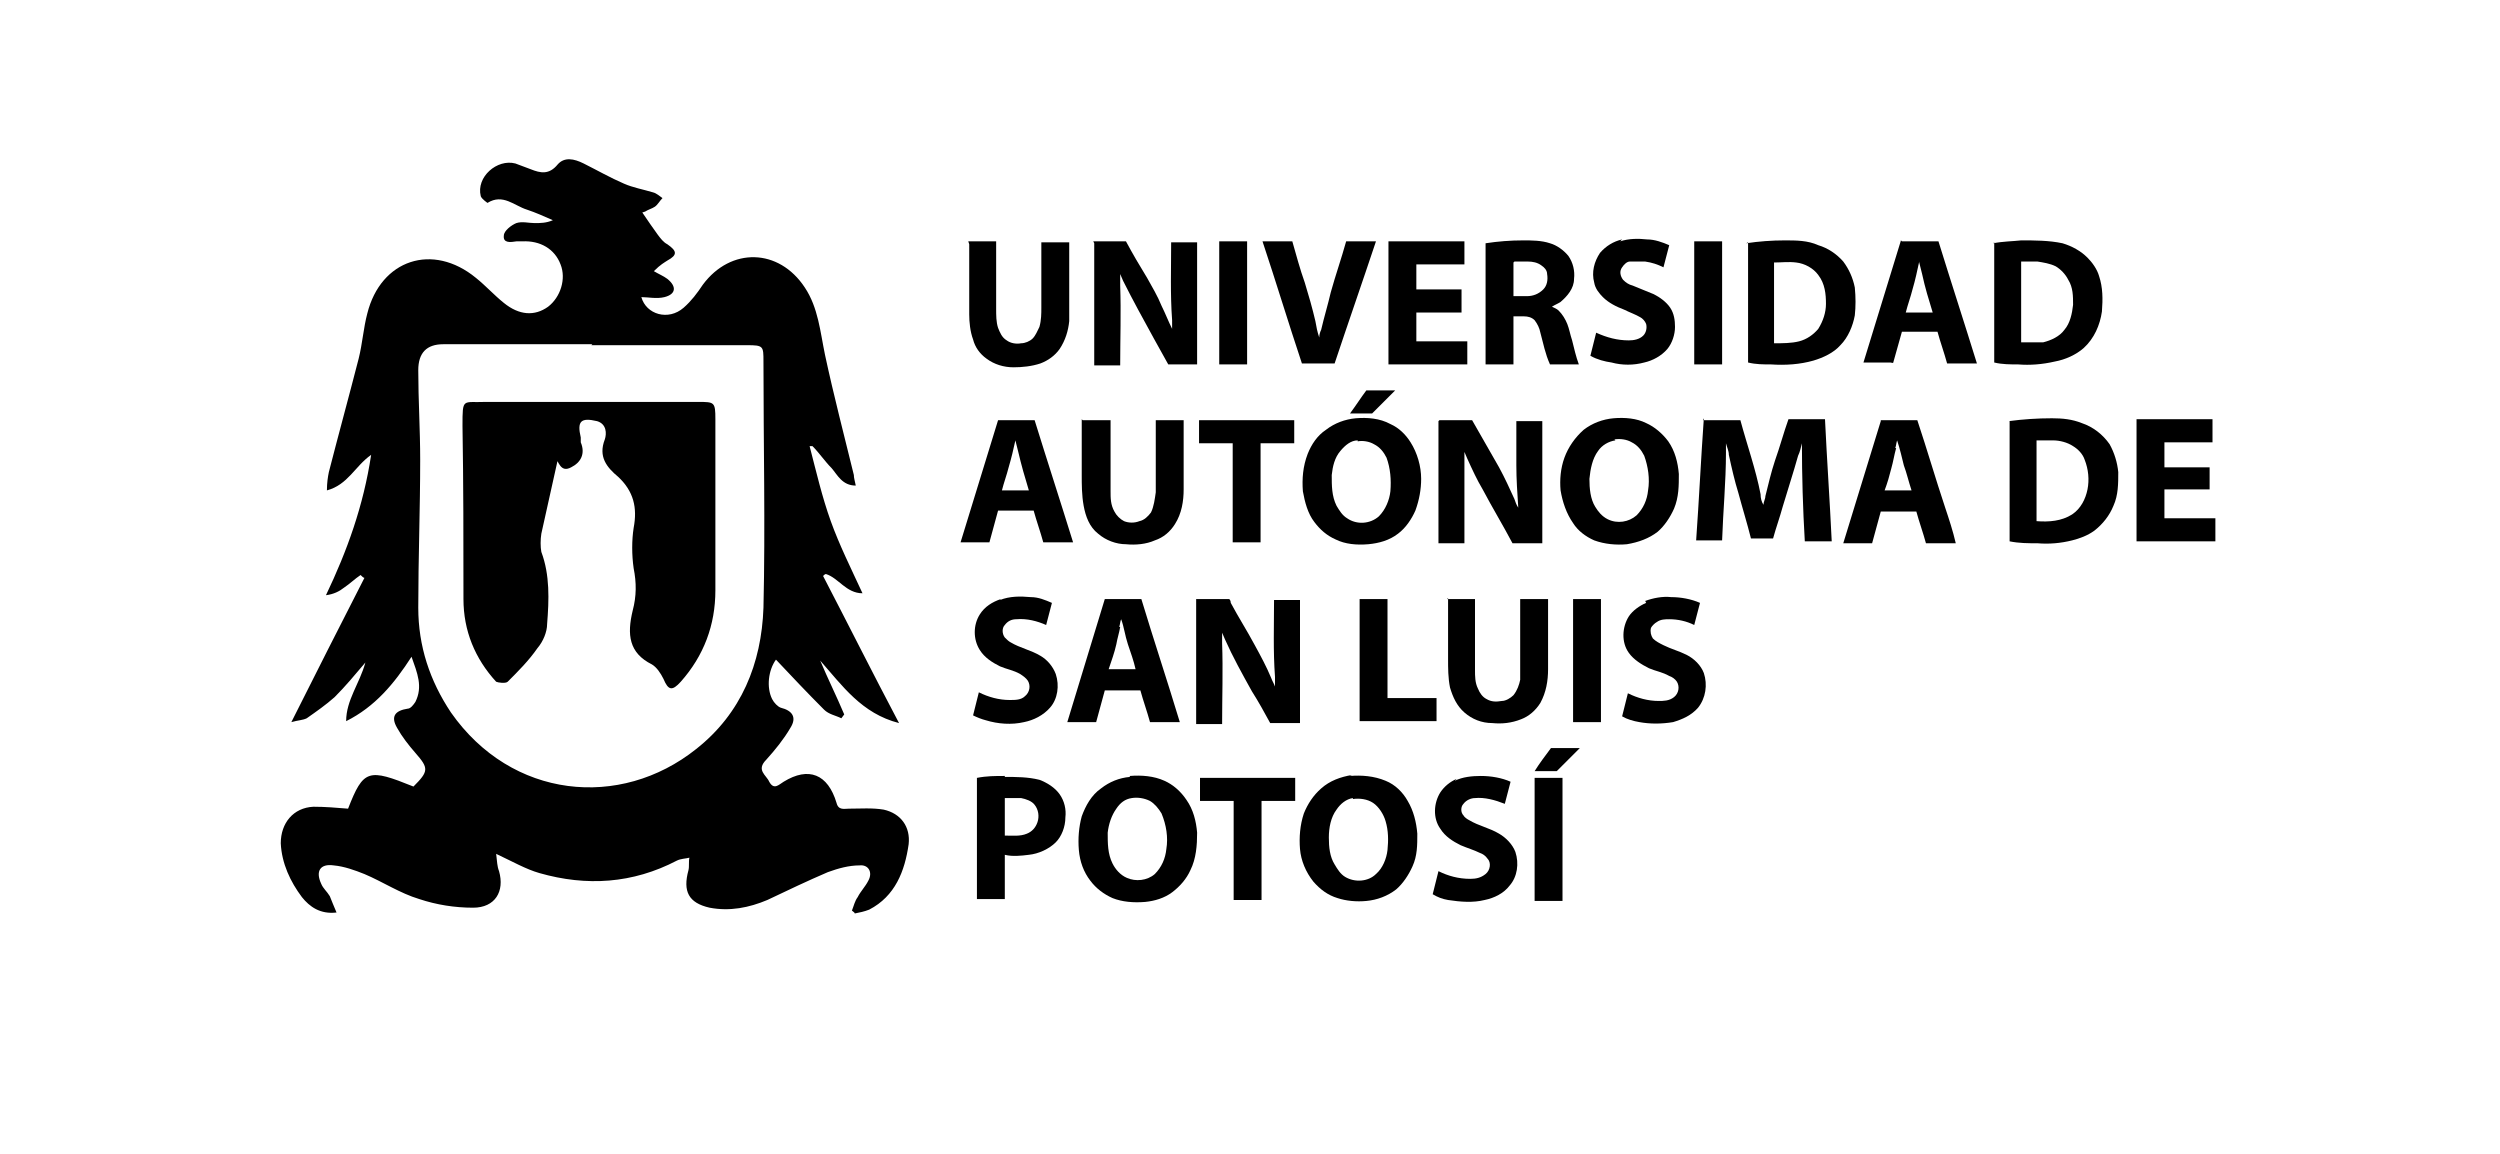
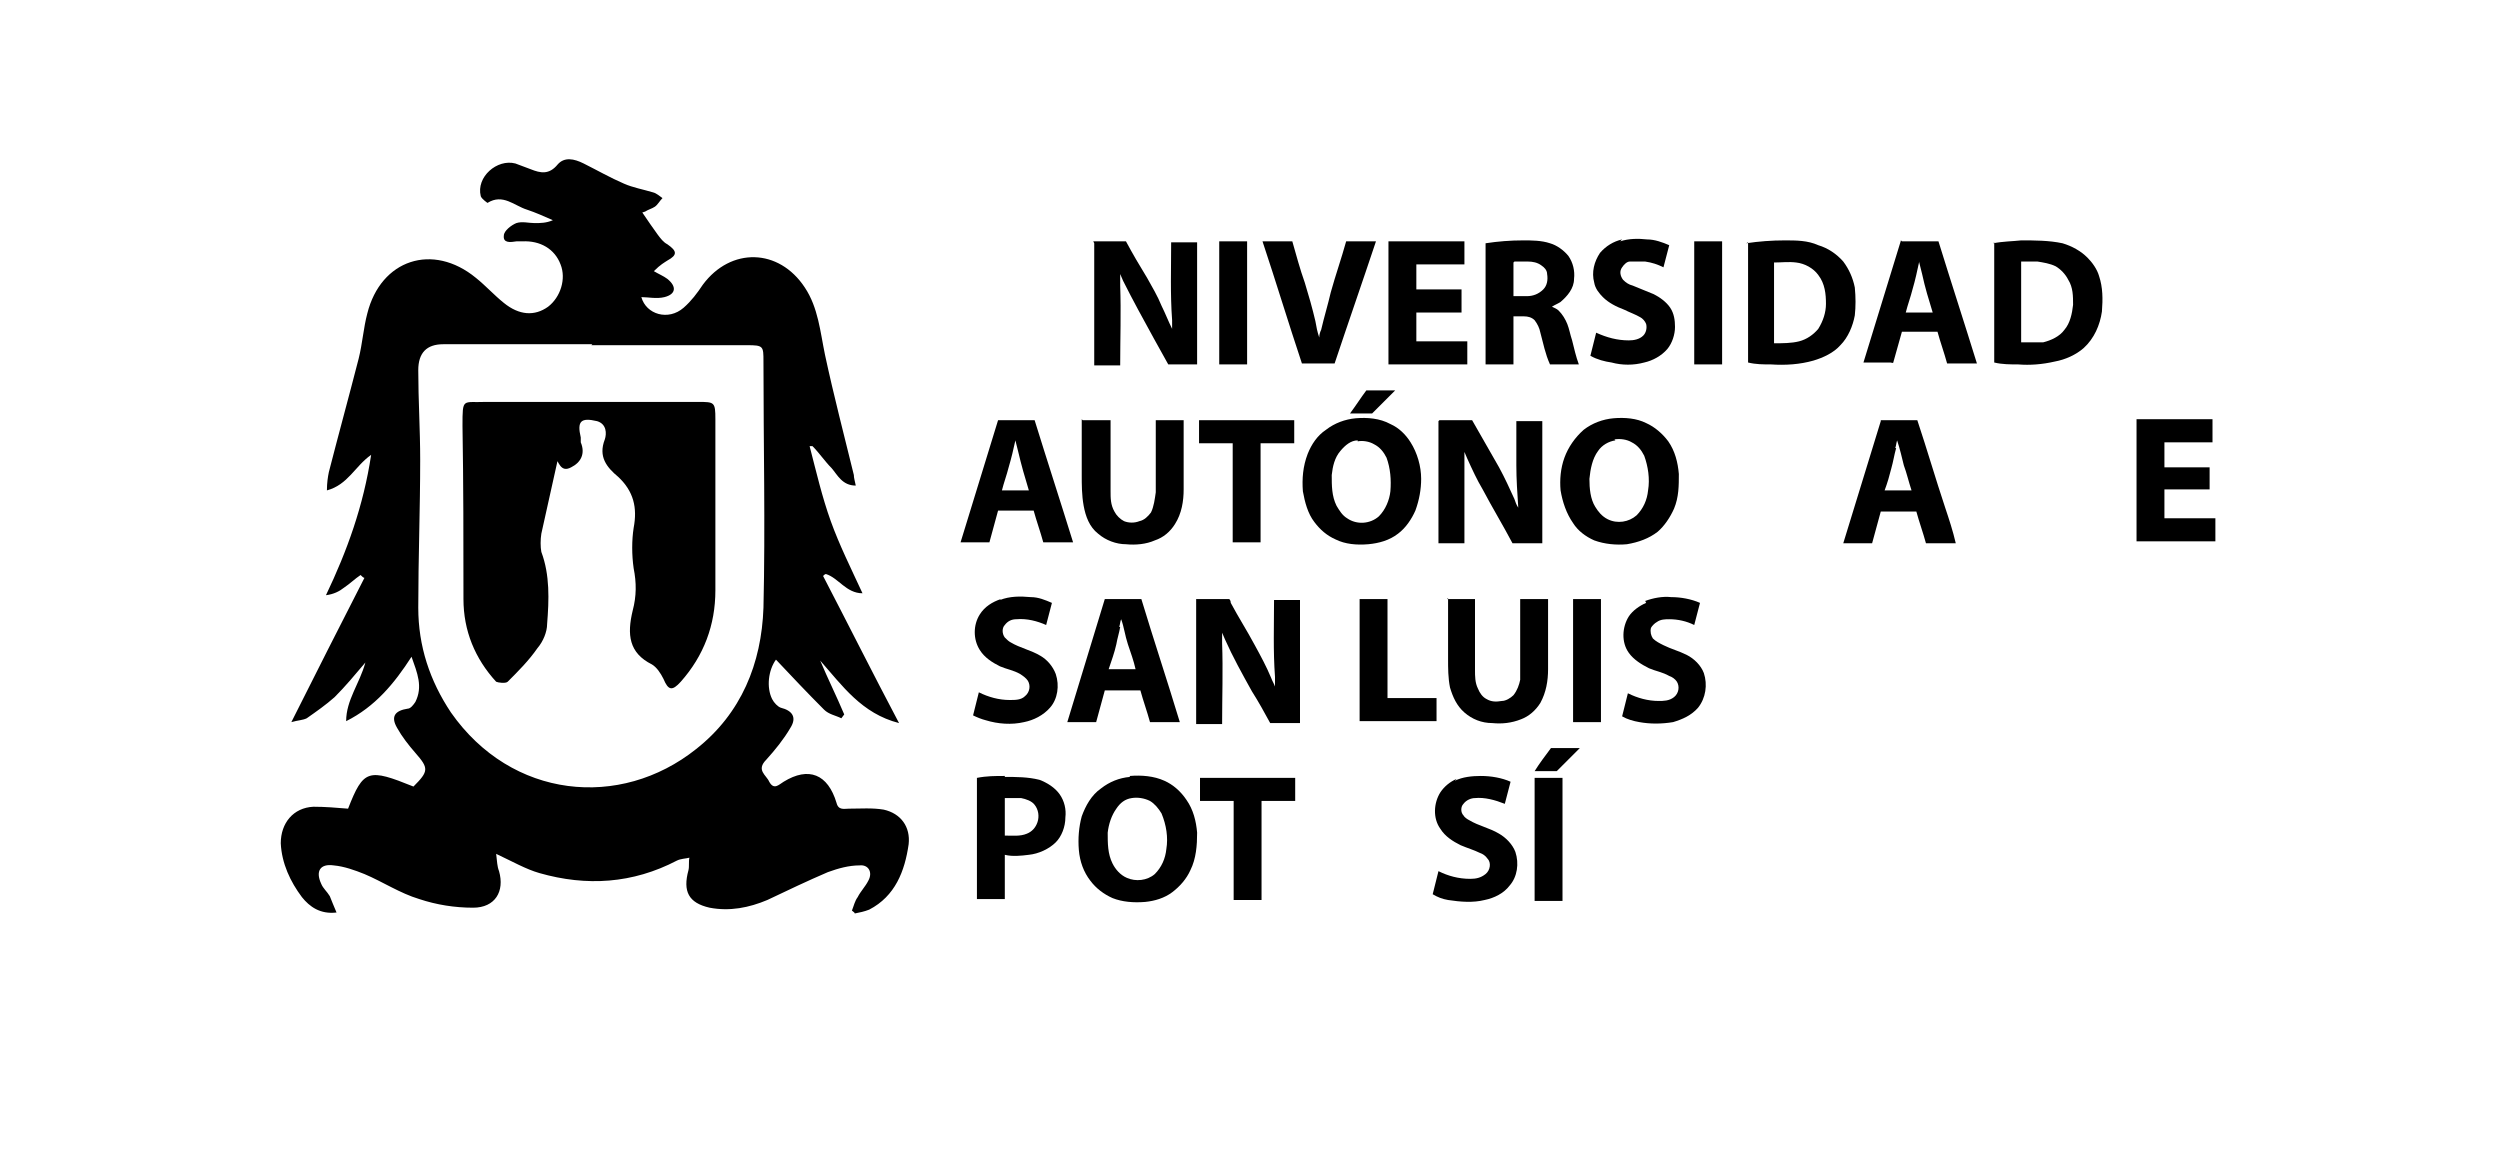
<svg xmlns="http://www.w3.org/2000/svg" version="1.1" viewBox="0 0 260 120">
  <g>
    <g id="Layer_1">
      <path d="M142.1,40.6c1,0,2,0,3,0-.8.8-1.6,1.6-2.4,2.4-.8,0-1.5,0-2.3,0,.6-.8,1.1-1.6,1.7-2.4Z" />
      <path d="M168.5,25.1c.9-.3,1.9-.3,2.8-.2.8,0,1.6.3,2.3.6-.2.8-.4,1.5-.6,2.3-.6-.3-1.2-.5-1.9-.6-.5,0-1.1,0-1.6,0-.3,0-.6.3-.8.6-.3.4-.2.9.1,1.3.3.3.6.5,1,.6.7.3,1.5.6,2.2.9.6.3,1.3.8,1.7,1.4.4.6.5,1.3.5,2,0,.8-.3,1.7-.8,2.3-.6.7-1.5,1.2-2.4,1.4-1.1.3-2.3.3-3.4,0-.7-.1-1.5-.3-2.2-.7.2-.8.4-1.6.6-2.4,1.1.5,2.2.8,3.4.8.5,0,1.1-.1,1.5-.5.3-.3.4-.8.3-1.2-.1-.3-.4-.6-.6-.7-.5-.3-1.1-.5-1.7-.8-.8-.3-1.6-.7-2.2-1.3-.4-.4-.8-.9-.9-1.5-.3-1.1,0-2.2.6-3.1.6-.7,1.4-1.2,2.3-1.4Z" />
      <path d="M141,43.5c1.2-.1,2.5,0,3.6.6.9.4,1.6,1.1,2.1,1.9.7,1.1,1.1,2.5,1.1,3.8,0,1.1-.2,2.2-.6,3.3-.4.9-1,1.8-1.8,2.4-.9.7-2,1-3.1,1.1-1.2.1-2.4,0-3.4-.5-.9-.4-1.6-1-2.2-1.8-.7-.9-1-2.1-1.2-3.2-.1-1.3,0-2.6.5-3.9.4-1,1-1.9,1.9-2.5.9-.7,2-1.1,3.1-1.2ZM141.2,45.8c-.7,0-1.3.5-1.8,1.1-.6.7-.8,1.6-.9,2.5,0,1.1,0,2.2.5,3.2.3.5.6,1,1.1,1.3,1,.7,2.4.6,3.3-.2.7-.7,1.1-1.7,1.2-2.6.1-1.2,0-2.4-.4-3.5-.3-.6-.7-1.1-1.3-1.4-.5-.3-1.2-.4-1.7-.3Z" />
      <path d="M167.8,43.5c1.2-.1,2.4,0,3.4.5.9.4,1.7,1.1,2.3,1.9.7,1,1,2.2,1.1,3.4,0,1.2,0,2.4-.5,3.6-.4.9-1,1.8-1.7,2.4-.9.7-2,1.1-3.2,1.3-1.1.1-2.3,0-3.4-.4-.9-.4-1.7-1-2.2-1.8-.7-1-1.1-2.2-1.3-3.4-.1-1.1,0-2.3.4-3.4.4-1.1,1.1-2.1,2-2.9.9-.7,2-1.1,3.1-1.2ZM168,45.8c-.7.1-1.4.5-1.8,1.1-.6.8-.8,1.9-.9,2.9,0,1,.1,2.1.6,2.9.3.5.7,1,1.3,1.3,1,.5,2.2.3,3-.4.7-.7,1.1-1.6,1.2-2.6.2-1.2,0-2.5-.4-3.6-.3-.6-.7-1.1-1.3-1.4-.5-.3-1.2-.4-1.8-.3Z" />
      <path d="M154.5,25.3c1.3-.2,2.6-.3,3.9-.3.9,0,1.9,0,2.8.3.7.2,1.4.7,1.9,1.3.5.7.7,1.6.6,2.4,0,1-.7,1.8-1.4,2.4-.3.2-.6.3-.9.5.2.1.5.2.7.4.4.4.7.9.9,1.4.2.5.3,1.1.5,1.7.2.8.4,1.7.7,2.5-1,0-2,0-3,0-.5-1.1-.7-2.2-1-3.3-.1-.5-.3-.9-.6-1.3-.3-.3-.7-.4-1.1-.4-.4,0-.7,0-1.1,0,0,1.7,0,3.3,0,5-1,0-1.9,0-2.9,0,0-4.2,0-8.4,0-12.6ZM157.4,27.3c0,1.2,0,2.3,0,3.5.5,0,.9,0,1.4,0,.6,0,1.2-.2,1.7-.7.4-.4.5-1,.4-1.6,0-.4-.3-.7-.6-.9-.4-.3-.9-.4-1.4-.4-.5,0-1,0-1.4,0Z" />
      <path d="M181.6,25.3c1.3-.2,2.7-.3,4-.3,1.2,0,2.4,0,3.5.5,1,.3,1.9.9,2.6,1.7.6.8,1,1.7,1.2,2.7.1,1,.1,2,0,2.9-.2,1.1-.7,2.3-1.5,3.1-.7.8-1.8,1.3-2.8,1.6-1.4.4-2.9.5-4.4.4-.8,0-1.6,0-2.4-.2,0-4.2,0-8.3,0-12.5ZM184.5,27.3c0,2.8,0,5.6,0,8.4.9,0,1.8,0,2.6-.2.8-.2,1.5-.7,2-1.3.5-.8.8-1.7.8-2.6,0-1-.1-2.1-.8-3-.5-.7-1.4-1.2-2.3-1.3-.8-.1-1.5,0-2.3,0Z" />
      <path d="M207.3,25.3c1-.2,2-.2,2.9-.3,1.4,0,2.9,0,4.3.3,1,.3,1.9.8,2.6,1.5.5.5,1,1.2,1.2,1.9.4,1.2.4,2.4.3,3.7-.2,1.4-.8,2.8-1.9,3.8-.8.7-1.9,1.2-3,1.4-1.3.3-2.6.4-3.8.3-.8,0-1.7,0-2.5-.2,0-4.2,0-8.3,0-12.5ZM210.2,27.3c0,2.8,0,5.6,0,8.3.8,0,1.5,0,2.3,0,.8-.2,1.7-.6,2.2-1.3.6-.7.8-1.7.9-2.6,0-.9,0-1.8-.5-2.6-.3-.6-.8-1.1-1.3-1.4-.6-.3-1.3-.4-1.9-.5-.6,0-1.1,0-1.7,0Z" />
-       <path d="M100.7,25.1c1,0,1.9,0,2.9,0,0,2.3,0,4.7,0,7,0,.7,0,1.4.2,2,.2.5.4,1,.9,1.3.4.3,1,.4,1.5.3.4,0,.9-.2,1.2-.5.3-.3.5-.8.7-1.2.2-.7.2-1.4.2-2,0-2.3,0-4.5,0-6.8,1,0,1.9,0,2.9,0,0,2.2,0,4.4,0,6.6,0,.5,0,1.1,0,1.6-.1,1-.4,2-1,2.9-.5.7-1.2,1.2-2,1.5-.9.3-1.9.4-2.8.4-1,0-2-.3-2.8-.9-.7-.5-1.2-1.2-1.4-2-.3-.8-.4-1.8-.4-2.6,0-2.4,0-4.9,0-7.3Z" />
      <path d="M113.7,25.1c1.1,0,2.3,0,3.4,0,.7,1.3,1.4,2.5,2.2,3.8.5.9,1.1,1.9,1.5,2.9.4.8.7,1.6,1.1,2.4,0-.3,0-.6,0-.9-.2-2.7-.1-5.4-.1-8.1.9,0,1.8,0,2.7,0,0,4.2,0,8.5,0,12.7-1,0-2,0-3,0-.5-.9-1-1.8-1.5-2.7-1.1-2-2.2-4-3.2-6-.1-.2-.2-.5-.3-.7,0,.4,0,.8,0,1.2.1,2.8,0,5.5,0,8.3-.9,0-1.8,0-2.7,0,0-4.2,0-8.5,0-12.7Z" />
      <path d="M126.8,25.1c1,0,1.9,0,2.9,0,0,4.3,0,8.5,0,12.8-1,0-2,0-2.9,0,0-4.3,0-8.5,0-12.8Z" />
      <path d="M131.2,25.1c1.1,0,2.1,0,3.2,0,.4,1.4.8,2.9,1.3,4.3.4,1.3.8,2.7,1.1,4,.1.6.2,1.1.4,1.7,0-.3.1-.6.2-.8.3-1.3.7-2.6,1-3.9.5-1.8,1.1-3.5,1.6-5.3,1,0,2.1,0,3.1,0-1.4,4.2-2.9,8.5-4.3,12.7-1.1,0-2.3,0-3.4,0-1.4-4.2-2.7-8.5-4.1-12.7Z" />
      <path d="M144.4,25.1c2.6,0,5.3,0,7.9,0,0,.8,0,1.6,0,2.4-1.7,0-3.3,0-5,0,0,.9,0,1.8,0,2.6,1.6,0,3.2,0,4.7,0,0,.8,0,1.6,0,2.4-1.6,0-3.2,0-4.7,0,0,1,0,2,0,3,1.8,0,3.5,0,5.3,0,0,.8,0,1.6,0,2.4-2.7,0-5.4,0-8.2,0,0-4.2,0-8.5,0-12.7Z" />
      <path d="M176.2,25.1c1,0,1.9,0,2.9,0,0,4.3,0,8.5,0,12.8-1,0-1.9,0-2.9,0,0-4.1,0-8.2,0-12.2,0-.2,0-.4,0-.5Z" />
      <path d="M197.8,25.1c1.3,0,2.5,0,3.8,0,1.3,4.2,2.7,8.5,4,12.7-1,0-2.1,0-3.1,0-.3-1.1-.7-2.2-1-3.3-1.2,0-2.5,0-3.7,0-.3,1.1-.6,2.1-.9,3.2,0,.1-.2,0-.3,0-.9,0-1.9,0-2.8,0,1.3-4.2,2.6-8.5,3.9-12.7ZM199.6,27.2c-.2.9-.4,1.9-.7,2.9-.2.8-.5,1.6-.7,2.4.9,0,1.9,0,2.8,0-.4-1.3-.8-2.6-1.1-4-.1-.4-.2-.8-.3-1.2Z" />
      <path d="M103.8,43.7c1.3,0,2.5,0,3.8,0,1.3,4.2,2.7,8.5,4,12.7-1,0-2.1,0-3.1,0-.3-1.1-.7-2.2-1-3.3-1.2,0-2.5,0-3.7,0-.3,1.1-.6,2.2-.9,3.3-1,0-2,0-3,0,1.3-4.2,2.6-8.5,3.9-12.7ZM105.6,45.8c-.2.9-.4,1.8-.7,2.8-.2.8-.5,1.6-.7,2.4.9,0,1.9,0,2.8,0-.4-1.3-.8-2.7-1.1-4-.1-.4-.2-.8-.3-1.2Z" />
      <path d="M112.6,43.7c1,0,1.9,0,2.9,0,0,2.5,0,4.9,0,7.4,0,.7,0,1.4.4,2.1.2.4.6.8,1,1,.5.2,1.1.2,1.6,0,.5-.1.9-.5,1.2-.9.3-.6.4-1.4.5-2.1,0-2.5,0-5,0-7.5,1,0,1.9,0,2.9,0,0,2.4,0,4.8,0,7.2,0,1.2-.2,2.5-.9,3.6-.5.8-1.2,1.4-2.1,1.7-.9.4-2,.5-3,.4-1,0-2.1-.4-2.9-1.1-.9-.7-1.3-1.8-1.5-2.9-.2-1.1-.2-2.2-.2-3.2,0-1.9,0-3.8,0-5.8Z" />
      <path d="M124.7,43.7c3.3,0,6.6,0,9.9,0,0,.8,0,1.6,0,2.4-1.2,0-2.3,0-3.5,0,0,3.4,0,6.9,0,10.3-1,0-1.9,0-2.9,0,0-3.4,0-6.9,0-10.3-1.2,0-2.3,0-3.5,0,0-.8,0-1.6,0-2.4Z" />
      <path d="M149.7,43.7c1.1,0,2.3,0,3.4,0,.9,1.6,1.9,3.3,2.8,4.9.6,1.1,1.1,2.2,1.6,3.3.1.3.2.6.4.9-.1-1.5-.2-3-.2-4.4,0-1.5,0-3.1,0-4.6.9,0,1.8,0,2.7,0,0,4.2,0,8.5,0,12.7-1,0-2,0-3.1,0-1-1.9-2.1-3.7-3.1-5.6-.6-1-1.1-2.1-1.6-3.2-.1-.2-.2-.5-.3-.7,0,.4,0,.7,0,1.1,0,1.5,0,3.1,0,4.6,0,1.3,0,2.5,0,3.8-.9,0-1.8,0-2.7,0,0-4.2,0-8.5,0-12.7Z" />
-       <path d="M177.1,43.7c1.3,0,2.6,0,3.9,0,.7,2.6,1.6,5.1,2.1,7.7,0,.4.1.8.3,1.1,0-.3.2-.6.2-.9.3-1.2.6-2.5,1-3.7.5-1.4.9-2.9,1.4-4.3,1.3,0,2.5,0,3.8,0,.2,4.2.5,8.5.7,12.7-.9,0-1.9,0-2.8,0-.2-3.4-.3-6.8-.3-10.2-.1.4-.2.9-.4,1.3-.5,1.8-1.1,3.6-1.6,5.3-.3,1.1-.7,2.2-1,3.3-.8,0-1.5,0-2.3,0-.4-1.6-.9-3.2-1.3-4.7-.4-1.3-.7-2.6-1-4,0-.4-.2-.8-.3-1.2,0,.3,0,.7,0,1,0,3-.3,6.1-.4,9.1-.9,0-1.8,0-2.7,0,.3-4.2.5-8.5.8-12.7Z" />
      <path d="M195.6,43.7c1.3,0,2.5,0,3.8,0,1,3,1.9,6.1,2.9,9.1.4,1.2.8,2.4,1.1,3.7-1,0-2.1,0-3.1,0-.3-1.1-.7-2.2-1-3.3-1.2,0-2.5,0-3.7,0-.3,1.1-.6,2.2-.9,3.3-1,0-2,0-3,0,1.3-4.2,2.6-8.5,3.9-12.7ZM197.2,46.6c-.2.7-.3,1.4-.5,2.1-.2.8-.4,1.5-.7,2.3.9,0,1.9,0,2.8,0-.3-.9-.5-1.8-.8-2.6-.2-.8-.4-1.7-.7-2.6-.1.3-.1.6-.2.8Z" />
      <path d="M161.3,77.8c1,0,2,0,3,0-.8.8-1.6,1.6-2.4,2.4-.8,0-1.5,0-2.3,0,.5-.8,1.1-1.6,1.7-2.4Z" />
      <path d="M104,62.4c1-.4,2.1-.4,3.2-.3.8,0,1.5.3,2.2.6-.2.8-.4,1.5-.6,2.3-.9-.4-2-.7-3.1-.6-.5,0-.9.2-1.2.6-.3.3-.3.9,0,1.3.2.2.4.4.6.5,1,.6,2.1.8,3.1,1.4.7.4,1.3,1.1,1.6,1.9.4,1.2.2,2.6-.6,3.5-.7.8-1.7,1.3-2.7,1.5-1.3.3-2.7.2-4-.2-.4-.1-.9-.3-1.3-.5.2-.8.4-1.6.6-2.4,1,.5,2.1.8,3.2.8.6,0,1.2,0,1.6-.4.5-.4.6-1.1.3-1.6-.2-.3-.5-.5-.8-.7-.7-.4-1.4-.5-2.1-.8-.8-.4-1.6-.9-2.1-1.7-.7-1.1-.7-2.6,0-3.7.5-.8,1.3-1.3,2.2-1.6Z" />
      <path d="M171.1,62.5c.8-.3,1.8-.5,2.7-.4,1,0,2.1.2,3,.6-.2.8-.4,1.5-.6,2.3-.8-.4-1.7-.6-2.6-.6-.4,0-.9,0-1.3.3-.2.1-.5.4-.6.6-.1.4,0,.8.2,1.1.3.3.7.5,1.1.7.8.4,1.6.6,2.4,1,.8.4,1.5,1.1,1.8,1.9.4,1.2.2,2.6-.6,3.6-.7.8-1.6,1.2-2.6,1.5-1.2.2-2.4.2-3.5,0-.6-.1-1.3-.3-1.8-.6.2-.8.4-1.6.6-2.4,1,.5,2.1.8,3.2.8.5,0,1.1,0,1.6-.4.5-.4.6-1.1.3-1.6-.2-.3-.5-.5-.8-.6-.7-.4-1.4-.5-2.1-.8-.8-.4-1.6-.9-2.1-1.6-.8-1.1-.7-2.7,0-3.8.4-.6,1.1-1.1,1.8-1.4Z" />
      <path d="M117.5,80.7c1.2-.1,2.5,0,3.6.5.9.4,1.7,1.1,2.3,2,.7,1,1,2.2,1.1,3.4,0,1.3-.1,2.7-.7,3.9-.4.9-1.1,1.7-1.9,2.3-.8.6-1.8.9-2.8,1-1.2.1-2.4,0-3.4-.4-.9-.4-1.7-1-2.3-1.8-.7-.9-1.1-2-1.2-3.2-.1-1.2,0-2.4.3-3.5.4-1.1,1-2.2,2-2.9.9-.7,1.9-1.1,3-1.2ZM117.7,83c-.7.1-1.2.5-1.6,1.1-.5.7-.8,1.6-.9,2.5,0,1.1,0,2.2.5,3.2.3.6.8,1.2,1.5,1.5.9.4,2.1.3,2.9-.4.7-.7,1.1-1.6,1.2-2.6.2-1.2,0-2.5-.5-3.7-.3-.5-.7-1-1.2-1.3-.6-.3-1.3-.4-1.9-.3Z" />
-       <path d="M140.4,80.7c1.2-.1,2.5,0,3.7.5,1,.4,1.8,1.2,2.3,2.1.6,1,.9,2.2,1,3.4,0,1.2,0,2.3-.5,3.4-.4.9-1,1.8-1.7,2.4-.9.7-2,1.1-3.1,1.2-1,.1-2.1,0-3-.3-1-.3-1.8-.9-2.5-1.7-.8-1-1.3-2.2-1.4-3.4-.1-1.2,0-2.5.4-3.7.4-1,1-1.9,1.8-2.6.9-.8,2-1.2,3.2-1.4ZM140.7,83c-.7.1-1.3.6-1.7,1.2-.6.8-.8,1.9-.8,2.9,0,1,.1,2,.6,2.8.3.5.6,1,1.1,1.3,1,.6,2.4.5,3.2-.3.7-.6,1.1-1.6,1.2-2.5.1-1,.1-2-.2-3-.2-.7-.7-1.5-1.3-1.9-.6-.4-1.4-.5-2.1-.4Z" />
      <path d="M151.3,81.2c.8-.4,1.8-.5,2.7-.5,1.1,0,2.2.2,3.1.6-.2.8-.4,1.5-.6,2.3-1-.4-2.1-.7-3.1-.6-.4,0-.9.2-1.2.6-.3.3-.3.9,0,1.2.1.2.4.4.6.5,1,.6,2.1.8,3.1,1.4.7.4,1.4,1.1,1.7,1.9.4,1.2.2,2.6-.6,3.5-.6.8-1.6,1.3-2.6,1.5-1.2.3-2.5.2-3.8,0-.6-.1-1.1-.3-1.6-.6.2-.8.4-1.6.6-2.4,1,.5,2.1.8,3.3.8.6,0,1.1-.1,1.6-.5.5-.4.6-1.2.2-1.6-.2-.3-.5-.5-.8-.6-.6-.3-1.3-.5-2-.8-.8-.4-1.6-.9-2.1-1.7-.8-1.1-.7-2.7,0-3.8.4-.6,1-1.1,1.7-1.4Z" />
-       <path d="M208.9,43.8c1.5-.2,3-.3,4.5-.3,1.1,0,2.1.1,3.1.5,1.2.4,2.2,1.2,2.9,2.2.5.9.8,1.9.9,2.9,0,1.2,0,2.4-.5,3.5-.4,1-1.1,1.9-2,2.6-.7.5-1.5.8-2.3,1-1.2.3-2.4.4-3.6.3-1,0-1.9,0-2.9-.2,0-4.2,0-8.3,0-12.5ZM211.8,45.8c0,2.8,0,5.6,0,8.4,1.3.1,2.6,0,3.7-.7.9-.6,1.4-1.6,1.6-2.6.2-1,.1-2.1-.3-3.1-.2-.6-.7-1.1-1.2-1.4-.6-.4-1.4-.6-2.1-.6-.6,0-1.1,0-1.7,0Z" />
      <path d="M104.5,80.8c1.2,0,2.4,0,3.6.3.8.3,1.6.8,2.1,1.5.5.7.7,1.6.6,2.4,0,1-.4,2-1,2.6-.7.7-1.8,1.2-2.8,1.3-.8.1-1.7.2-2.5,0,0,1.5,0,3,0,4.6-1,0-1.9,0-2.9,0,0-4.2,0-8.4,0-12.6,1-.2,1.9-.2,2.9-.2ZM104.5,83.1c0,1.3,0,2.5,0,3.8.8,0,1.6.1,2.3-.2.5-.2.9-.6,1.1-1.2.2-.6.1-1.3-.3-1.8-.3-.4-.9-.6-1.4-.7-.6,0-1.1,0-1.7,0Z" />
      <path d="M222.2,43.6c2.6,0,5.3,0,7.9,0,0,.8,0,1.6,0,2.4-1.7,0-3.3,0-5,0,0,.9,0,1.8,0,2.6,1.6,0,3.1,0,4.7,0,0,.8,0,1.6,0,2.3-1.6,0-3.1,0-4.7,0,0,1,0,2,0,3,1.8,0,3.5,0,5.3,0v2.4c-2.7,0-5.5,0-8.2,0,0-4.3,0-8.5,0-12.8Z" />
      <path d="M114.9,62.3c1.3,0,2.5,0,3.8,0,1.3,4.3,2.7,8.5,4,12.8-1,0-2.1,0-3.1,0-.3-1.1-.7-2.2-1-3.3-1.2,0-2.5,0-3.7,0-.3,1.1-.6,2.2-.9,3.3-1,0-2,0-3,0,1.3-4.3,2.6-8.5,3.9-12.8ZM116.5,65.2c-.1.6-.3,1.2-.4,1.8-.2.9-.5,1.7-.8,2.6.9,0,1.9,0,2.8,0-.2-.9-.5-1.7-.8-2.6-.3-.9-.4-1.8-.7-2.6-.1.2-.1.5-.2.8Z" />
      <path d="M124.4,62.3c1.1,0,2.2,0,3.4,0,.1,0,.2.2.2.4.8,1.5,1.7,2.9,2.5,4.4.6,1.1,1.2,2.2,1.7,3.4.1.3.3.6.4.9,0-.3,0-.7,0-1-.2-2.7-.1-5.4-.1-8,.9,0,1.8,0,2.7,0,0,4.3,0,8.5,0,12.8-1,0-2,0-3.1,0-.6-1.1-1.2-2.2-1.9-3.3-1-1.8-2-3.6-2.8-5.4-.1-.2-.2-.5-.3-.7,0,.4,0,.7,0,1.1.1,2.8,0,5.6,0,8.4-.9,0-1.8,0-2.7,0,0-4.3,0-8.5,0-12.8Z" />
      <path d="M141.4,62.3c1,0,1.9,0,2.9,0,0,3.4,0,6.9,0,10.3,1.7,0,3.4,0,5.1,0,0,.8,0,1.6,0,2.4-2.7,0-5.3,0-8,0,0-4.3,0-8.5,0-12.8Z" />
      <path d="M150.5,62.3c1,0,1.9,0,2.9,0,0,2.5,0,4.9,0,7.4,0,.6,0,1.3.3,1.9.2.5.5.9.9,1.1.5.3,1,.3,1.6.2.4,0,.9-.3,1.2-.6.4-.5.6-1.1.7-1.6,0-.6,0-1.2,0-1.8,0-2.2,0-4.4,0-6.6,1,0,1.9,0,2.9,0,0,2.4,0,4.9,0,7.3,0,1.2-.2,2.4-.8,3.5-.5.8-1.2,1.4-2,1.7-1,.4-2,.5-3,.4-1.1,0-2.1-.4-2.9-1.1-.8-.7-1.2-1.6-1.5-2.6-.2-1-.2-2-.2-3,0-2.1,0-4.2,0-6.3Z" />
      <path d="M163.6,62.3c1,0,1.9,0,2.9,0,0,4.3,0,8.5,0,12.8-1,0-1.9,0-2.9,0,0-4.3,0-8.5,0-12.8Z" />
      <path d="M124.8,80.9c3.3,0,6.6,0,9.9,0,0,.8,0,1.6,0,2.4-1.2,0-2.3,0-3.5,0,0,3.4,0,6.9,0,10.3-1,0-1.9,0-2.9,0,0-3.4,0-6.9,0-10.3-1.2,0-2.3,0-3.5,0,0-.8,0-1.6,0-2.4Z" />
      <path d="M159.6,80.9c1,0,1.9,0,2.9,0,0,4.3,0,8.5,0,12.8-1,0-1.9,0-2.9,0,0-4.3,0-8.5,0-12.8Z" />
      <path d="M66.8,22.1c.6.9,1.1,1.6,1.6,2.3.3.4.6.8,1,1,1,.7,1.1,1.1,0,1.7-.3.2-.7.4-1.4,1.1.5.3,1,.5,1.4.8,1,.8.9,1.6-.3,1.9-.8.2-1.7,0-2.4,0,.5,1.8,2.8,2.5,4.4,1.1.8-.7,1.4-1.5,2-2.4,2.9-3.9,7.9-3.8,10.6.3,1.4,2.1,1.6,4.6,2.1,7,.9,4.2,2,8.4,3,12.5,0,.3.1.6.2,1.1-1.4,0-1.9-1.1-2.5-1.8-.7-.7-1.3-1.6-2-2.3h-.3c.7,2.7,1.3,5.3,2.2,7.8.9,2.5,2.1,4.9,3.3,7.5-1.7,0-2.5-1.6-3.8-2-.1,0-.2.1-.3.2,2.6,5,5.1,10,7.9,15.3-3.9-1-5.9-3.9-8.2-6.5.8,1.9,1.7,3.7,2.5,5.6-.1.1-.2.3-.3.4-.6-.3-1.3-.4-1.8-.9-1.7-1.7-3.4-3.5-5-5.2-.8,1.1-1,2.9-.4,4.1.2.4.6.8.9.9,1.2.3,1.7,1,1,2.1-.7,1.2-1.6,2.3-2.5,3.3-1.1,1.1,0,1.6.3,2.3.5.9,1,.3,1.5,0,2.6-1.6,4.6-.8,5.5,2.2.2.8.8.6,1.3.6,1.2,0,2.4-.1,3.6.1,1.8.4,2.8,1.8,2.6,3.6-.4,2.8-1.4,5.4-4.1,6.8-.5.2-1,.3-1.5.4,0-.1-.2-.2-.3-.3.2-.5.3-1,.6-1.4.3-.6.8-1.1,1.1-1.7.5-.9,0-1.7-.9-1.6-1.1,0-2.2.3-3.3.7-2.1.9-4.2,1.9-6.3,2.9-1.9.8-3.9,1.2-6,.8-2.2-.5-2.8-1.7-2.2-3.9.1-.4,0-.9.1-1.3-.4.1-.9.1-1.3.3-4.6,2.4-9.4,2.7-14.3,1.3-1.4-.4-2.8-1.2-4.5-2,.1.8.1,1.3.3,1.8.6,2.1-.4,3.8-2.7,3.8-1.9,0-3.8-.3-5.6-.9-2-.6-3.8-1.8-5.7-2.6-1-.4-2.1-.8-3.2-.9-1.4-.2-1.9.6-1.3,1.9.2.5.6.8.9,1.3.2.5.4,1,.7,1.7-1.7.2-2.8-.6-3.6-1.6-1.2-1.6-2.1-3.5-2.2-5.6,0-2.1,1.3-3.7,3.4-3.8,1.2,0,2.4.1,3.6.2,1.6-4.1,2.1-4.2,6.8-2.3,1.6-1.6,1.6-1.9.2-3.5-.7-.8-1.4-1.7-1.9-2.6-.7-1.2-.2-1.8,1.1-2,.3,0,.6-.4.8-.7.8-1.6.2-3-.4-4.7-1.8,2.8-3.8,5.2-6.8,6.7,0-2.2,1.4-3.9,2-6.1-1.1,1.3-2.1,2.5-3.2,3.6-.9.8-1.9,1.5-2.9,2.2-.4.2-.9.2-1.6.4,2.6-5.2,5.1-10.1,7.6-15-.1,0-.3-.2-.4-.3-.6.4-1.1.9-1.7,1.3-.5.4-1.1.7-1.9.8,2.2-4.6,3.9-9.3,4.7-14.6-1.7,1.2-2.4,3.1-4.6,3.7,0-.8.1-1.4.2-1.9,1-3.9,2.1-7.9,3.1-11.8.4-1.6.5-3.2.9-4.7,1.4-5.6,6.8-7.4,11.3-3.7,1,.8,1.9,1.8,2.9,2.6,1.6,1.3,3.2,1.4,4.6.4,1.3-1,1.9-2.9,1.3-4.4-.6-1.6-2.1-2.5-4-2.4-.2,0-.4,0-.6,0-.6.1-1.4.2-1.3-.6,0-.5.8-1.1,1.3-1.3.6-.2,1.3,0,1.9,0,.6,0,1.2,0,1.9-.3-.9-.4-1.8-.8-2.7-1.1-1.3-.4-2.5-1.7-4.1-.7,0,0-.6-.4-.7-.7-.5-2,1.7-3.9,3.6-3.4.5.2,1.1.4,1.6.6,1,.4,1.9.6,2.8-.5.7-.8,1.7-.6,2.7-.1,1.4.7,2.8,1.5,4.2,2.1.9.4,2,.6,3,.9.4.1.7.4,1,.6-.3.3-.5.7-.8.9-.3.2-.7.3-1,.5ZM61.6,35.8c-5.2,0-10.4,0-15.5,0q-2.6,0-2.6,2.7c0,3.1.2,6.2.2,9.3,0,5.1-.2,10.3-.2,15.4,0,4,1.2,7.6,3.4,10.9,6.3,9,17.6,10.1,25.5,3.8,4.7-3.7,6.8-8.9,7-14.7.2-8.5,0-17.1,0-25.6,0-1.6,0-1.7-1.7-1.7-5.4,0-10.8,0-16.2,0Z" />
      <path d="M58.1,47.4c-.6,2.7-1.2,5.4-1.8,8.1-.1.6-.1,1.4,0,1.9.9,2.4.8,5,.6,7.5,0,.8-.4,1.8-1,2.5-.9,1.3-2,2.4-3.1,3.5-.2.2-1,.1-1.2,0-2.2-2.4-3.4-5.3-3.4-8.6,0-6,0-12-.1-18,0-3,0-2.4,2.4-2.5,7.4,0,14.7,0,22.1,0,1.7,0,1.8,0,1.8,1.8,0,5.9,0,11.8,0,17.8,0,3.6-1.2,6.8-3.6,9.5-.9,1-1.3.9-1.8-.3-.3-.6-.7-1.2-1.2-1.5-2.4-1.2-2.6-3.1-2-5.6.4-1.5.4-2.9.1-4.4-.2-1.4-.2-2.9,0-4.2.4-2.1,0-3.8-1.6-5.3-1.2-1-2.1-2.1-1.4-3.9.2-.6.2-1.6-.8-1.9-1.7-.4-2.1,0-1.7,1.7,0,.2,0,.4,0,.5.5,1.2,0,2.1-1,2.6-1.1.6-1.3-.6-1.7-1.1Z" />
    </g>
  </g>
</svg>